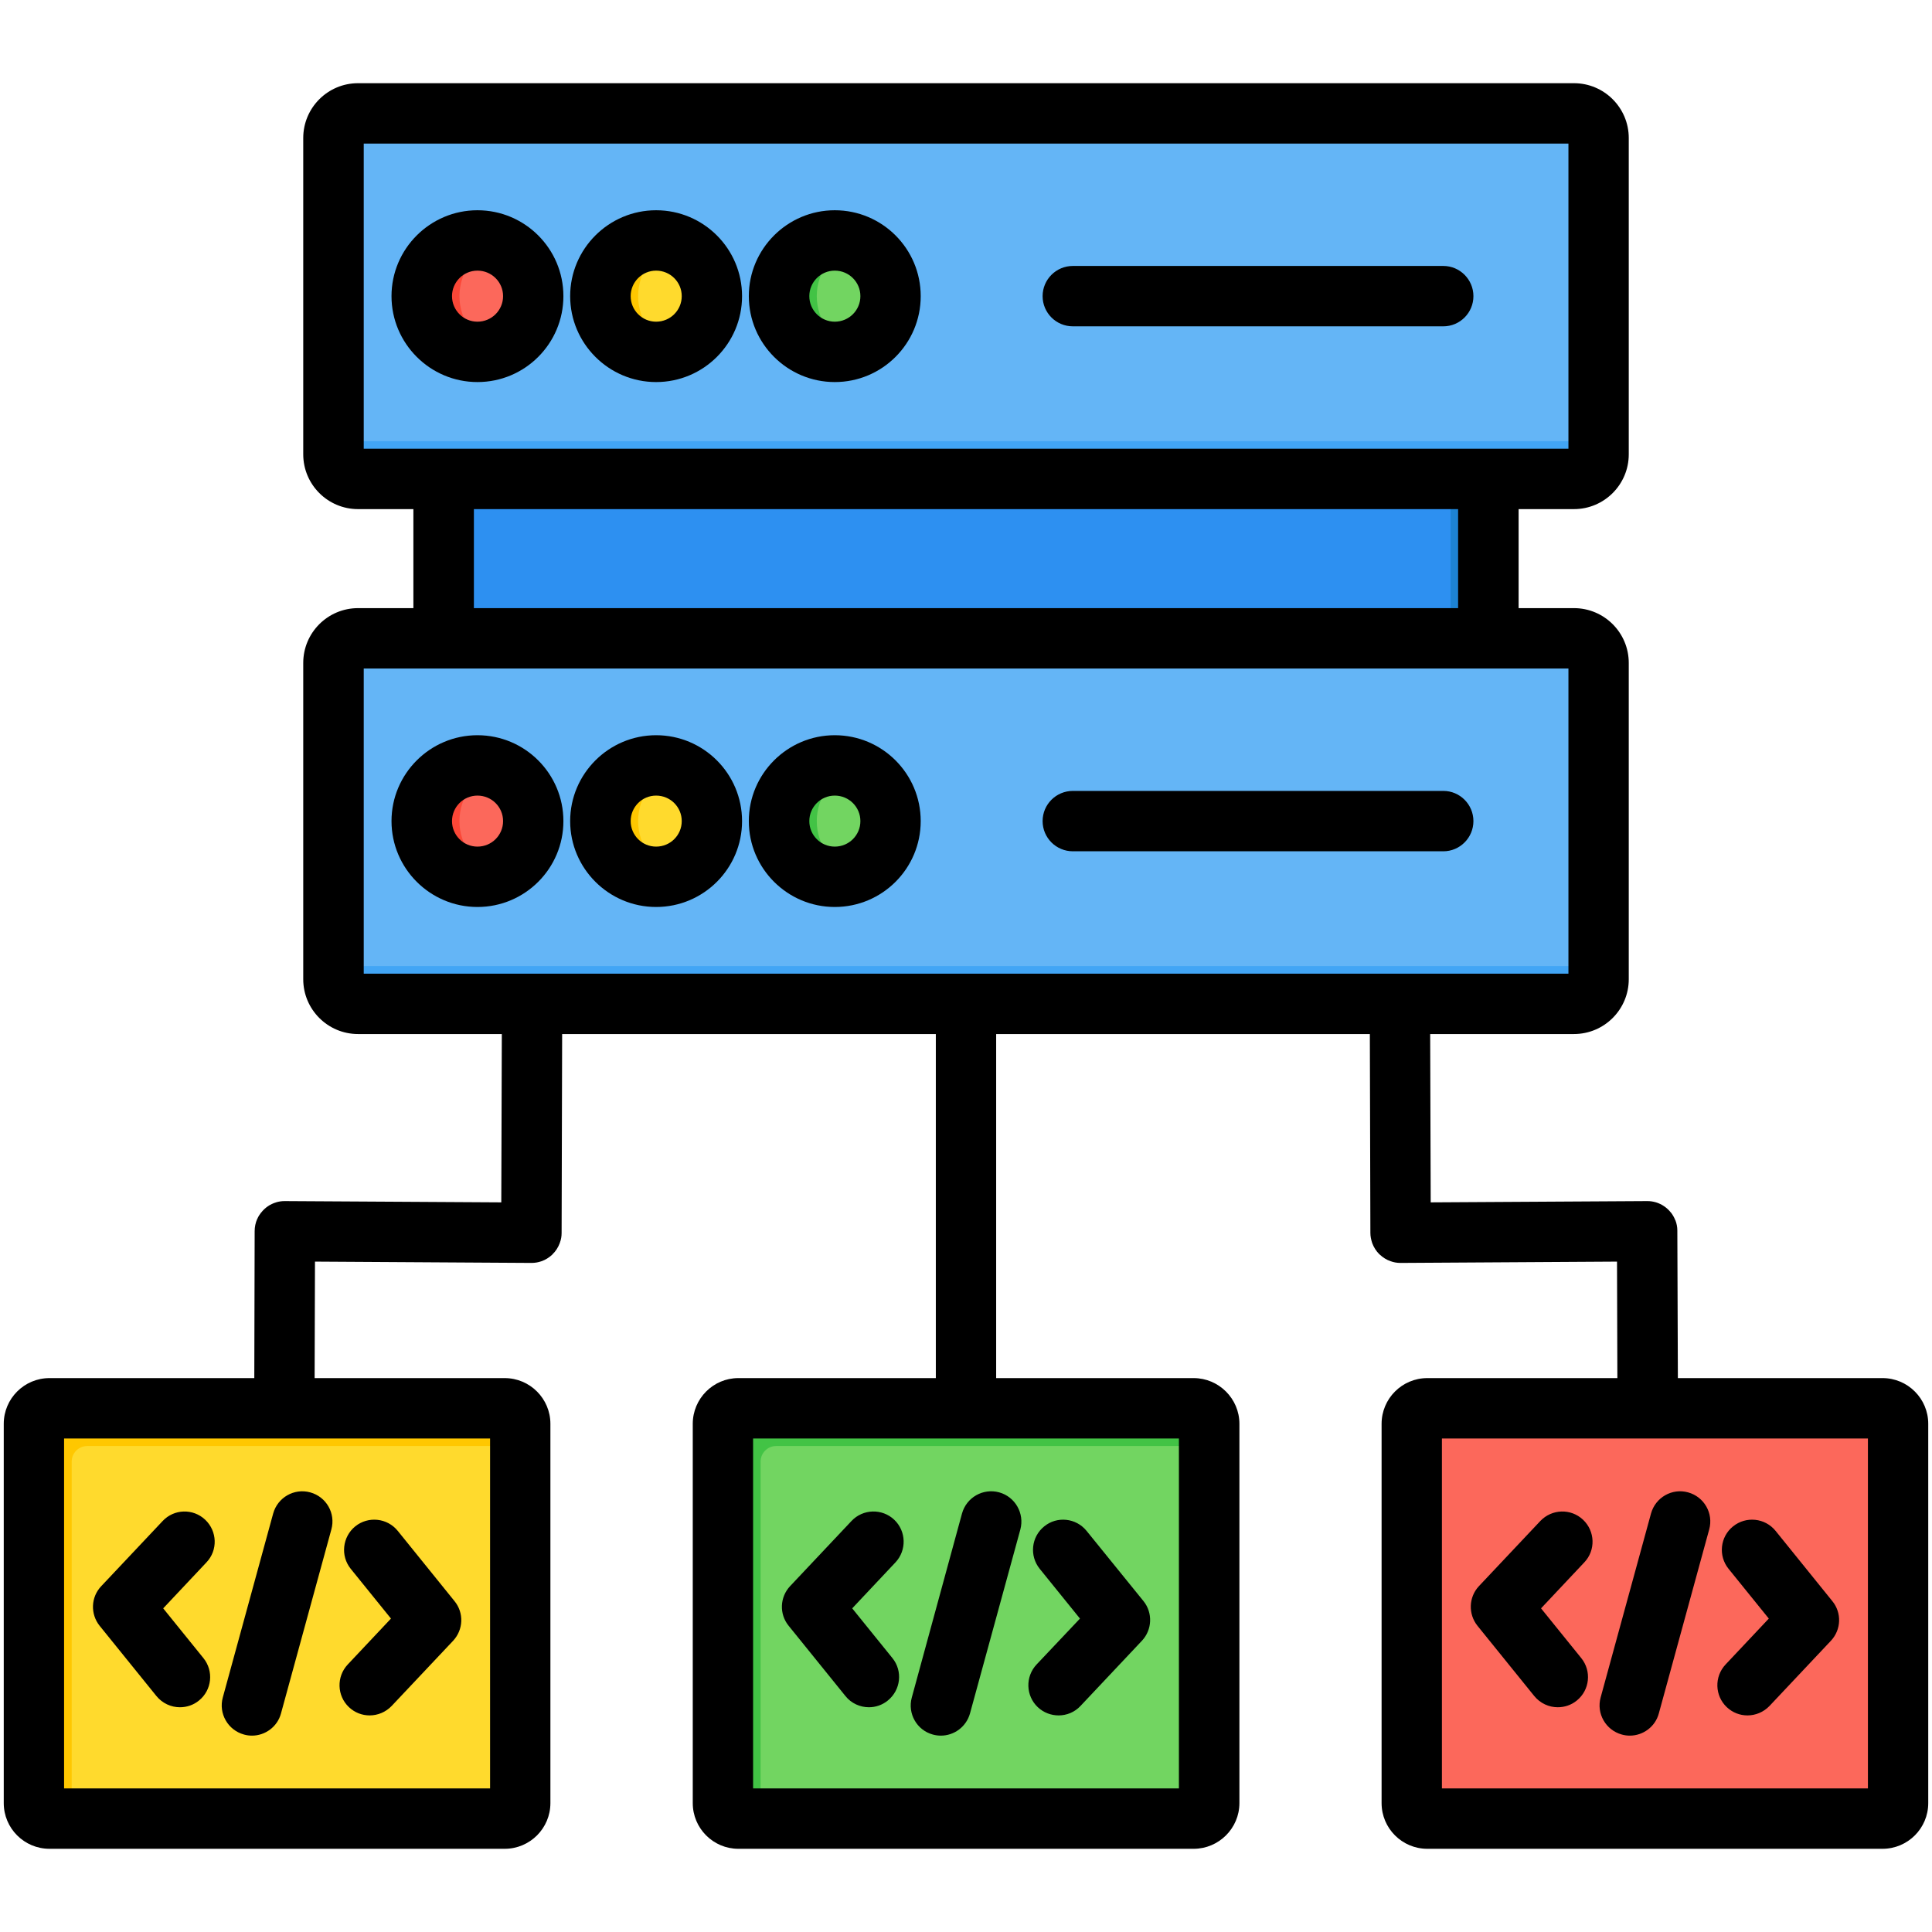
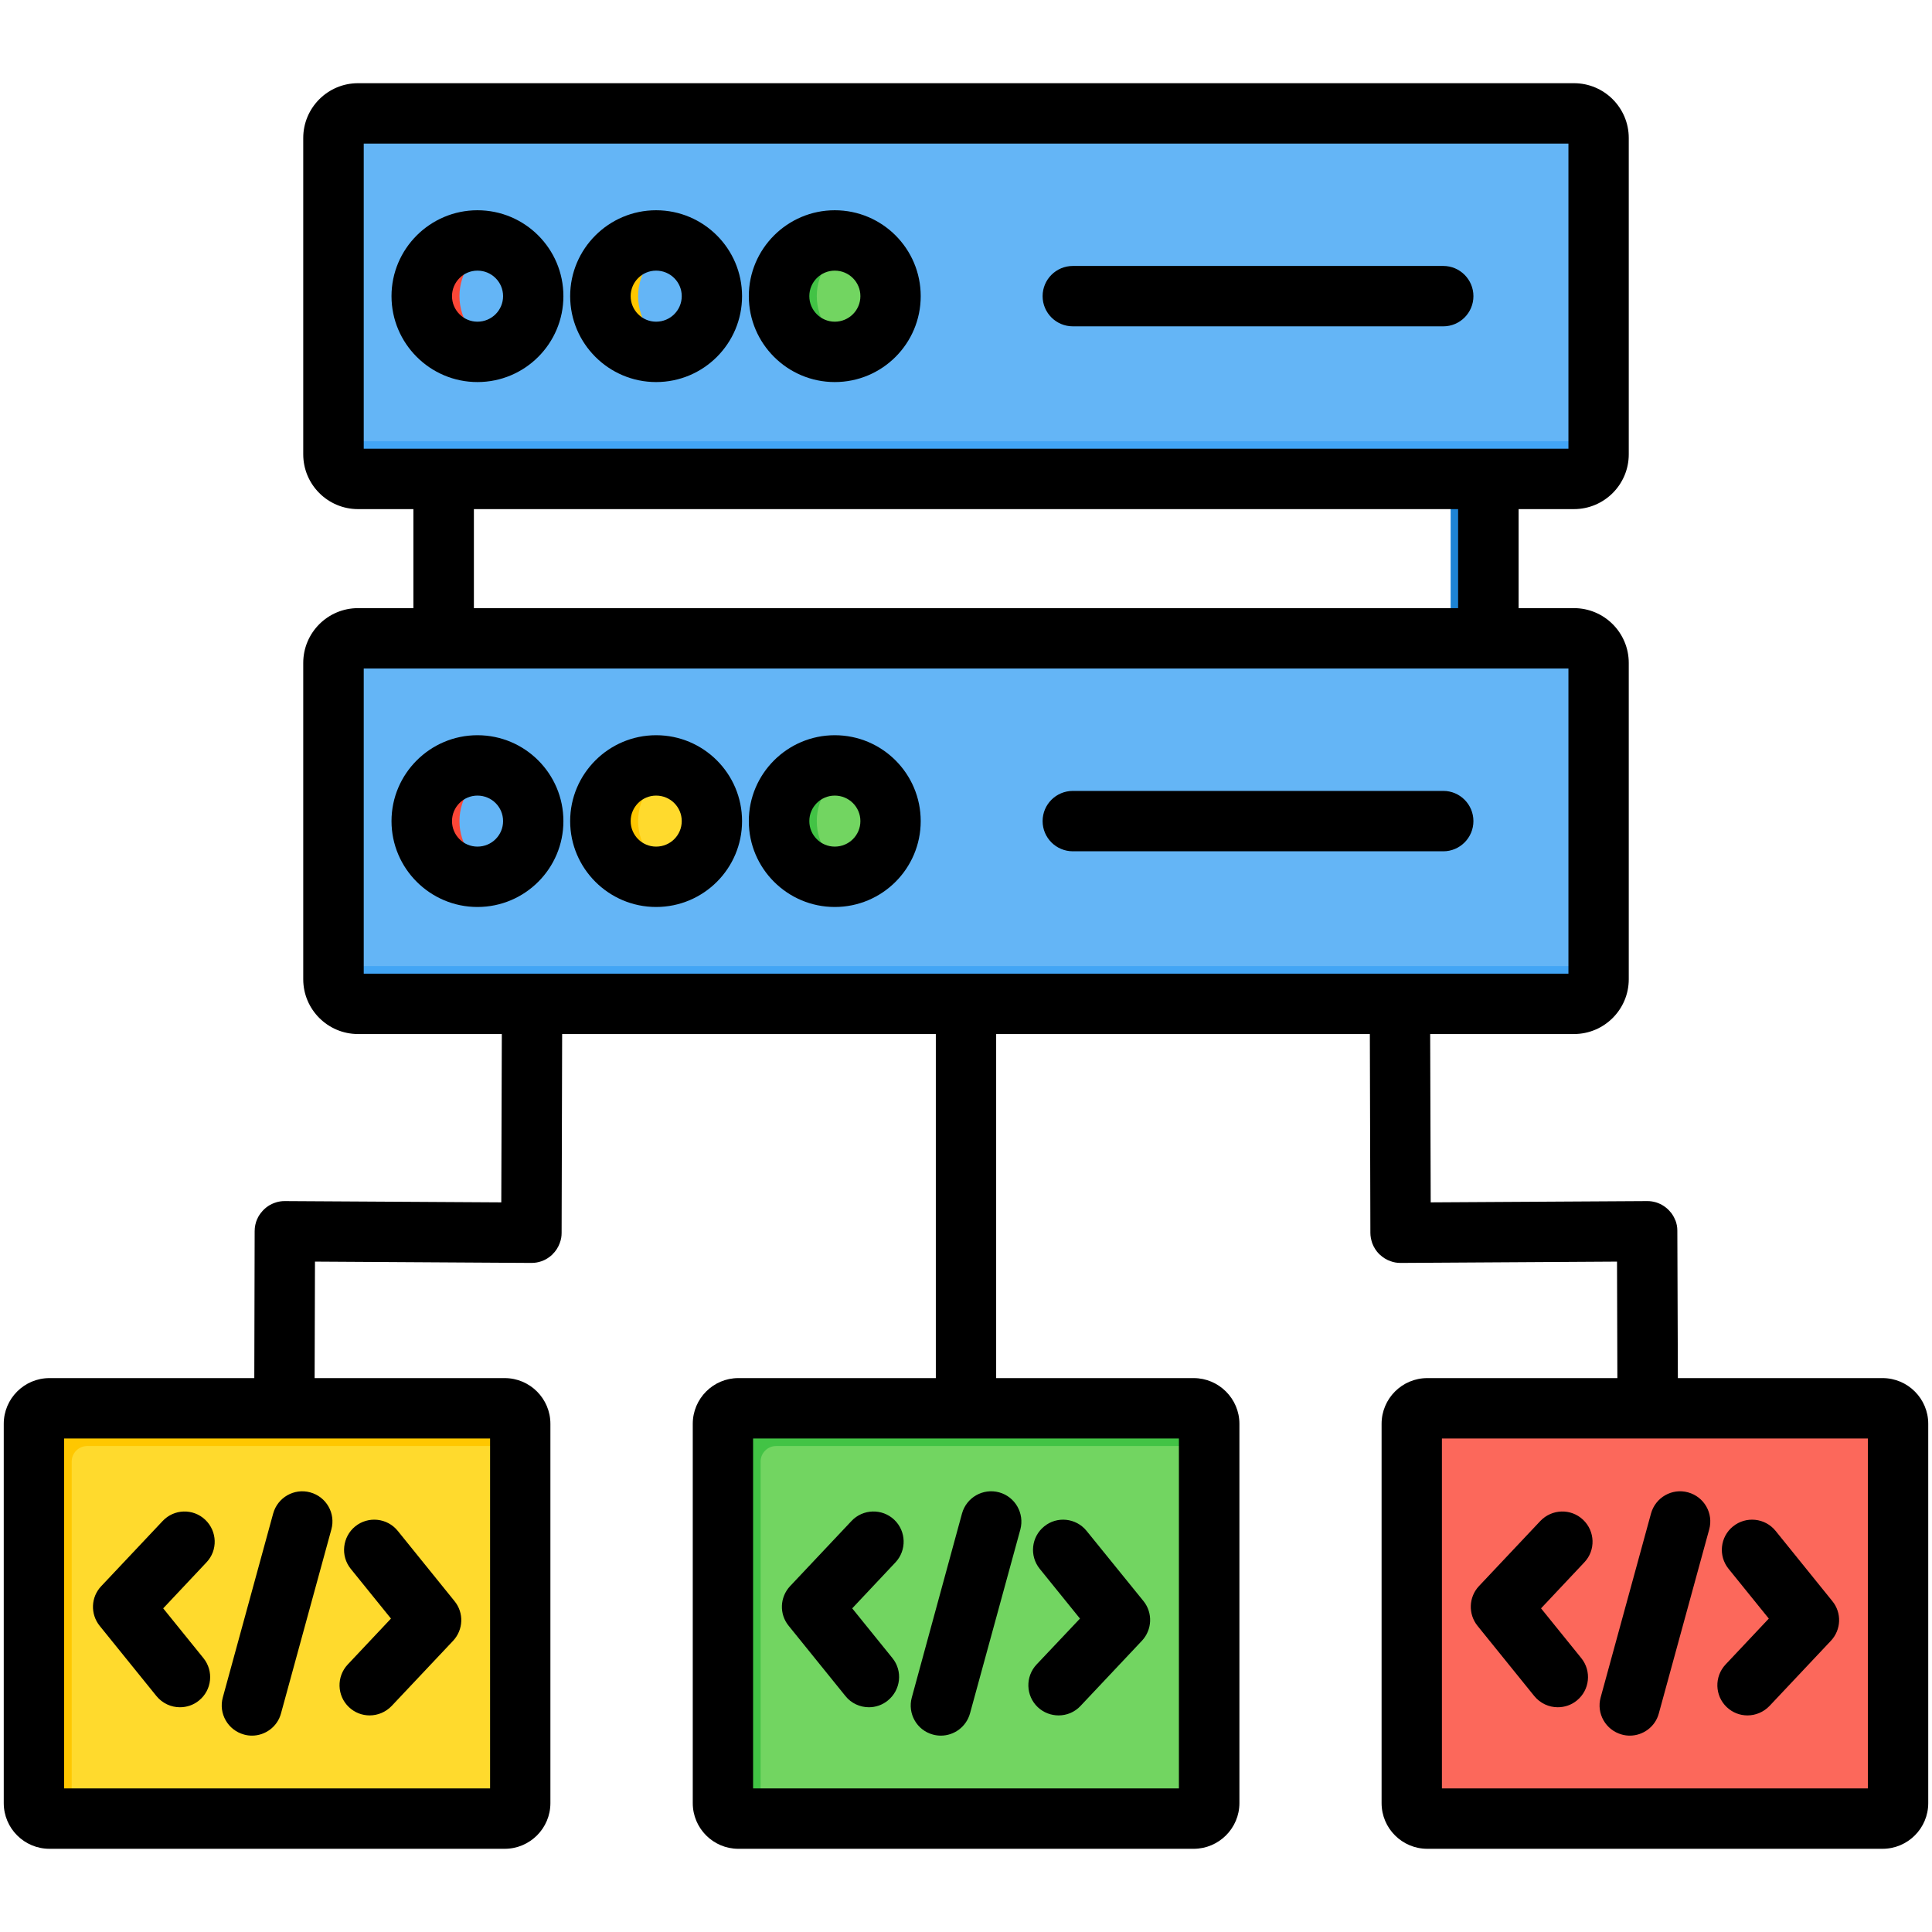
<svg xmlns="http://www.w3.org/2000/svg" id="Layer_1" enable-background="new 0 0 512 512" viewBox="0 0 512 512">
  <g clip-rule="evenodd" fill-rule="evenodd">
    <g>
      <g>
-         <path d="m117.57 108.773h276.859v78.867h-276.859z" fill="#2d90f1" />
        <path d="m384.429 108.773h10v78.867h-10z" fill="#1d83d4" />
        <path d="m94.886 30.048h322.229c3.585 0 6.517 2.933 6.517 6.517v83.837c0 3.585-2.933 6.517-6.517 6.517h-322.229c-3.585 0-6.517-2.933-6.517-6.517v-83.837c-.001-3.584 2.932-6.517 6.517-6.517z" fill="#64b5f6" />
        <path d="m423.632 110.402v10c0 3.585-2.933 6.517-6.517 6.517h-322.229c-3.585 0-6.517-2.933-6.517-6.517v-10c0 3.585 2.933 6.517 6.517 6.517h322.229c3.584.001 6.517-2.932 6.517-6.517z" fill="#42a5f5" />
-         <ellipse cx="126.539" cy="78.484" fill="#fc685b" rx="14.778" ry="14.762" />
        <path d="m126.539 63.722c1.755 0 3.438.306 5 .867-5.701 2.047-9.778 7.495-9.778 13.895s4.077 11.848 9.778 13.895c-1.562.561-3.245.867-5 .867-8.162 0-14.778-6.609-14.778-14.762s6.617-14.762 14.778-14.762z" fill="#fb4737" />
-         <ellipse cx="173.886" cy="78.484" fill="#ffda2d" rx="14.779" ry="14.762" />
        <path d="m173.886 63.722c1.755 0 3.438.306 5 .867-5.701 2.047-9.778 7.495-9.778 13.895s4.077 11.848 9.778 13.895c-1.562.561-3.245.867-5 .867-8.162 0-14.778-6.609-14.778-14.762s6.616-14.762 14.778-14.762z" fill="#ffc700" />
        <ellipse cx="221.232" cy="78.484" fill="#72d561" rx="14.778" ry="14.762" />
        <path d="m221.232 63.722c1.755 0 3.438.306 5 .867-5.701 2.047-9.778 7.495-9.778 13.895s4.077 11.848 9.778 13.895c-1.562.561-3.245.867-5 .867-8.162 0-14.778-6.609-14.778-14.762s6.617-14.762 14.778-14.762z" fill="#42c345" />
-         <path d="m94.886 169.16h322.229c3.585 0 6.517 2.933 6.517 6.517v83.837c0 3.585-2.933 6.517-6.517 6.517h-322.229c-3.585 0-6.517-2.933-6.517-6.517v-83.837c-.001-3.584 2.932-6.517 6.517-6.517z" fill="#64b5f6" />
+         <path d="m94.886 169.16h322.229c3.585 0 6.517 2.933 6.517 6.517v83.837c0 3.585-2.933 6.517-6.517 6.517h-322.229c-3.585 0-6.517-2.933-6.517-6.517v-83.837c-.001-3.584 2.932-6.517 6.517-6.517" fill="#64b5f6" />
        <path d="m423.632 249.515v10c0 3.585-2.933 6.517-6.517 6.517h-322.229c-3.585 0-6.517-2.933-6.517-6.517v-10c0 3.585 2.933 6.517 6.517 6.517h322.229c3.584 0 6.517-2.933 6.517-6.517z" fill="#42a5f5" />
-         <ellipse cx="126.539" cy="217.596" fill="#fc685b" rx="14.778" ry="14.762" />
        <path d="m126.539 202.835c1.755 0 3.438.306 5 .867-5.701 2.047-9.778 7.495-9.778 13.895s4.077 11.847 9.778 13.895c-1.562.561-3.245.867-5 .867-8.162 0-14.778-6.609-14.778-14.762 0-8.154 6.617-14.762 14.778-14.762z" fill="#fb4737" />
        <ellipse cx="173.886" cy="217.596" fill="#ffda2d" rx="14.779" ry="14.762" />
        <path d="m173.886 202.835c1.755 0 3.438.306 5 .867-5.701 2.047-9.778 7.495-9.778 13.895s4.077 11.847 9.778 13.895c-1.562.561-3.245.867-5 .867-8.162 0-14.778-6.609-14.778-14.762 0-8.154 6.616-14.762 14.778-14.762z" fill="#ffc700" />
        <ellipse cx="221.232" cy="217.596" fill="#72d561" rx="14.778" ry="14.762" />
        <path d="m221.232 202.835c1.755 0 3.438.306 5 .867-5.701 2.047-9.778 7.495-9.778 13.895s4.077 11.847 9.778 13.895c-1.562.561-3.245.867-5 .867-8.162 0-14.778-6.609-14.778-14.762 0-8.154 6.617-14.762 14.778-14.762z" fill="#42c345" />
      </g>
      <g>
        <path d="m13.114 373.213h120.635c2.263 0 4.114 1.851 4.114 4.113v100.513c0 2.263-1.851 4.114-4.114 4.114h-120.635c-2.262 0-4.114-1.851-4.114-4.114v-100.513c0-2.263 1.851-4.113 4.114-4.113z" fill="#ffda2d" />
        <path d="m13.114 373.213h120.635c2.263 0 4.114 1.851 4.114 4.113v5.887h-114.749c-2.262 0-4.114 1.851-4.114 4.113v94.626h-5.886c-2.262 0-4.114-1.851-4.114-4.114v-100.512c0-2.263 1.851-4.113 4.114-4.113z" fill="#ffc700" />
        <path d="m378.251 373.213h120.635c2.263 0 4.114 1.851 4.114 4.113v100.513c0 2.263-1.851 4.114-4.114 4.114h-120.635c-2.263 0-4.114-1.851-4.114-4.114v-100.513c.001-2.263 1.852-4.113 4.114-4.113z" fill="#fc685b" />
-         <path d="m378.251 373.213h120.635c2.263 0 4.114 1.851 4.114 4.113v5.887h-114.749c-2.263 0-4.114 1.851-4.114 4.113v94.626h-5.886c-2.263 0-4.114-1.851-4.114-4.114v-100.512c.001-2.263 1.852-4.113 4.114-4.113z" fill="#fc685b" />
        <path d="m195.682 373.213h120.635c2.263 0 4.114 1.851 4.114 4.113v100.513c0 2.263-1.851 4.114-4.114 4.114h-120.635c-2.263 0-4.114-1.851-4.114-4.114v-100.513c.001-2.263 1.852-4.113 4.114-4.113z" fill="#72d561" />
        <path d="m195.682 373.213h120.635c2.263 0 4.114 1.851 4.114 4.113v5.887h-114.749c-2.263 0-4.114 1.851-4.114 4.113v94.626h-5.886c-2.263 0-4.114-1.851-4.114-4.114v-100.512c.001-2.263 1.852-4.113 4.114-4.113z" fill="#42c345" />
      </g>
    </g>
    <path d="m275.028 452.422c1.556 1.459 3.537 2.179 5.518 2.179 2.122 0 4.244-.84 5.8-2.509l16.269-17.272c2.735-2.911 2.924-7.4.424-10.509l-15.091-18.62c-2.782-3.43-7.828-3.96-11.223-1.181-3.442 2.78-3.961 7.811-1.179 11.25l10.658 13.18-11.506 12.171c-3.018 3.221-2.877 8.28.33 11.311zm-27.823 7.248c.707.201 1.462.291 2.122.291 3.537 0 6.744-2.339 7.734-5.891l13.346-48.749c1.132-4.261-1.368-8.659-5.612-9.831-4.291-1.17-8.677 1.35-9.856 5.611l-13.298 48.74c-1.179 4.27 1.32 8.671 5.564 9.829zm-23.154-10.199c1.556 1.96 3.914 2.969 6.225 2.969 1.745 0 3.537-.579 4.999-1.78 3.442-2.779 4.008-7.82 1.226-11.25l-10.657-13.18 11.459-12.18c3.018-3.211 2.877-8.28-.33-11.311-3.207-3.03-8.3-2.879-11.318.341l-16.269 17.26c-2.735 2.92-2.924 7.409-.377 10.52zm60.267-223.87h98.182c4.386 0 7.97-3.59 7.97-8 0-4.421-3.584-8-7.97-8h-98.182c-4.433 0-8.017 3.579-8.017 8 0 4.41 3.584 8 8.017 8zm-69.84-7.999c0 3.73 3.018 6.76 6.743 6.76 3.773 0 6.791-3.03 6.791-6.76 0-3.731-3.018-6.761-6.791-6.761-3.725 0-6.743 3.03-6.743 6.761zm-16.034 0c0-12.551 10.233-22.761 22.777-22.761 12.591 0 22.777 10.21 22.777 22.761 0 12.55-10.186 22.758-22.777 22.758-12.544 0-22.777-10.209-22.777-22.758zm-31.312 0c0 3.73 3.018 6.76 6.744 6.76 3.773 0 6.791-3.03 6.791-6.76 0-3.731-3.018-6.761-6.791-6.761-3.726 0-6.744 3.03-6.744 6.761zm-16.034 0c0-12.551 10.233-22.761 22.777-22.761 12.591 0 22.777 10.21 22.777 22.761 0 12.55-10.186 22.758-22.777 22.758-12.544 0-22.777-10.209-22.777-22.758zm-17.778 0c0-3.731-3.018-6.761-6.791-6.761-3.726 0-6.744 3.03-6.744 6.761 0 3.73 3.018 6.76 6.744 6.76 3.773 0 6.791-3.03 6.791-6.76zm-6.791 22.758c-12.544 0-22.777-10.209-22.777-22.758 0-12.551 10.233-22.761 22.777-22.761 12.591 0 22.777 10.21 22.777 22.761 0 12.549-10.186 22.758-22.777 22.758zm255.971-169.879h-98.182c-4.433 0-8.017 3.59-8.017 8 0 4.419 3.584 8 8.017 8h98.182c4.386 0 7.97-3.581 7.97-8 0-4.41-3.584-8-7.97-8zm-154.488 8c0-3.721-3.018-6.76-6.791-6.76-3.725 0-6.743 3.039-6.743 6.76 0 3.73 3.018 6.769 6.743 6.769 3.773.001 6.791-3.039 6.791-6.769zm15.986 0c0 12.56-10.186 22.77-22.777 22.77-12.544 0-22.777-10.211-22.777-22.77 0-12.55 10.233-22.761 22.777-22.761 12.591 0 22.777 10.211 22.777 22.761zm-63.332 0c0-3.721-3.018-6.76-6.791-6.76-3.726 0-6.744 3.039-6.744 6.76 0 3.73 3.018 6.769 6.744 6.769 3.773.001 6.791-3.039 6.791-6.769zm15.986 0c0 12.56-10.186 22.77-22.777 22.77-12.544 0-22.777-10.211-22.777-22.77 0-12.55 10.233-22.761 22.777-22.761 12.591 0 22.777 10.211 22.777 22.761zm-63.332 0c0-3.721-3.018-6.76-6.791-6.76-3.726 0-6.744 3.039-6.744 6.76 0 3.73 3.018 6.769 6.744 6.769 3.773.001 6.791-3.039 6.791-6.769zm15.986 0c0 12.56-10.186 22.77-22.777 22.77-12.544 0-22.777-10.211-22.777-22.77 0-12.55 10.233-22.761 22.777-22.761 12.591 0 22.777 10.211 22.777 22.761zm270.213 324.26c-3.207-3.03-8.253-2.879-11.318.341l-16.269 17.26c-2.735 2.92-2.877 7.409-.377 10.52l15.043 18.609c1.603 1.96 3.914 2.969 6.225 2.969 1.792 0 3.584-.579 5.046-1.78 3.443-2.779 3.961-7.82 1.179-11.25l-10.657-13.18 11.459-12.18c3.064-3.21 2.875-8.279-.331-11.309zm38.103 49.681c1.556 1.459 3.49 2.179 5.47 2.179 2.122 0 4.244-.84 5.848-2.509l16.269-17.272c2.735-2.911 2.924-7.4.377-10.509l-15.043-18.62c-2.783-3.43-7.828-3.96-11.271-1.181-3.442 2.78-3.961 7.811-1.179 11.25l10.658 13.18-11.459 12.171c-3.018 3.221-2.877 8.28.33 11.311zm-27.823 7.248c.707.201 1.415.291 2.122.291 3.49 0 6.744-2.339 7.687-5.891l13.346-48.749c1.179-4.261-1.32-8.659-5.612-9.831-4.244-1.17-8.63 1.35-9.809 5.611l-13.345 48.74c-1.18 4.27 1.367 8.671 5.611 9.829zm65.219-78.46v92.74h-112.895v-92.74h54.514.047zm-398.623-123.178v-80.872h319.256v80.871h-44.658-229.987-44.611zm29.191-96.87h260.828v-26.241h-260.828zm-29.191-42.241v-80.871h319.256v80.871zm216.029 262.289v92.74h-112.848v-92.74zm-182.547 0h-54.514s0 0-.047 0h-58.334v92.74h112.895zm381.127-3.88v100.51c0 6.681-5.423 12.11-12.12 12.11h-120.628c-6.696 0-12.12-5.429-12.12-12.11v-100.51c0-6.679 5.423-12.119 12.12-12.119h50.364l-.094-30.87-57.296.349h-.047c-.047 0-.047 0-.047 0-.943 0-1.792-.158-2.593-.45-1.132-.379-2.075-1-2.924-1.79s0 0 0-.01 0 0 0-.009h-.047c0-.011 0-.011 0-.011-.849-.829-1.509-1.86-1.934-3.01s0 0 0-.009v-.011s0 0 0-.009c-.283-.831-.472-1.73-.472-2.66l-.141-52.691h-99.031v91.181h52.345c6.649 0 12.12 5.44 12.12 12.119v100.51c0 6.681-5.47 12.11-12.12 12.11h-120.677c-6.649 0-12.072-5.429-12.072-12.11v-100.51c0-6.679 5.423-12.119 12.072-12.119h52.345v-91.181h-99.031l-.141 52.691c0 .919-.141 1.8-.472 2.631v.009s0 0 0 .011v.009c-.424 1.169-1.085 2.21-1.981 3.059v.01.011.009c-.849.781-1.792 1.391-2.877 1.77-.849.291-1.698.45-2.641.45h-.047c-.047 0-.047 0-.047 0l-57.296-.349-.094 30.87h50.364c6.697 0 12.12 5.44 12.12 12.119v100.51c0 6.681-5.423 12.11-12.12 12.11h-120.629c-6.696 0-12.119-5.429-12.119-12.11v-100.51c0-6.679 5.423-12.119 12.119-12.119h54.278l.094-38.94c0-1.14.236-2.222.66-3.202 0 0 0 0 0-.009s0 0 0-.009c0-.011 0-.011 0-.011h.047v-.009c0-.011 0-.011 0-.011 0-.009 0-.009 0-.009.236-.571.566-1.1.943-1.59v-.011c0-.009 0-.009 0-.009s0 0 0-.011h.047c.99-1.309 2.405-2.299 4.056-2.769v-.011c.707-.199 1.415-.309 2.169-.309.047 0 .047-.01.094 0h.047l57.296.339.142-44.61h-38.102c-8.017 0-14.525-6.51-14.525-14.519v-83.83c0-8.009 6.508-14.519 14.525-14.519h14.666v-26.241h-14.666c-8.017 0-14.525-6.51-14.525-14.519v-83.833c0-8.007 6.508-14.52 14.525-14.52h322.227c8.017 0 14.525 6.512 14.525 14.52v83.832c0 8.01-6.508 14.519-14.525 14.519h-14.666v26.241h14.666c8.017 0 14.525 6.51 14.525 14.519v83.83c0 8.009-6.508 14.519-14.525 14.519h-38.103l.142 44.61 57.296-.339c.047 0 .047-.01.094 0h.047c.755 0 1.462.11 2.169.309s0 .011.047.011c1.556.459 2.971 1.421 3.961 2.681v.009s0 0 .047 0v.009.011.01c.472.591.849 1.26 1.132 1.98v.011.009.009c.047 0 .047 0 .047.011v.01c.33.851.519 1.761.519 2.72v.009.151.039l.142 38.921h54.231c6.697.002 12.12 5.441 12.12 12.12zm-438.612 23.771c1.179-4.261 5.565-6.77 9.809-5.611 4.291 1.172 6.791 5.571 5.612 9.831l-13.346 48.749c-.943 3.551-4.197 5.891-7.687 5.891-.707 0-1.414-.09-2.122-.291-4.244-1.159-6.791-5.559-5.612-9.829zm20.089 51.321c-3.206-3.03-3.348-8.09-.33-11.311l11.459-12.171-10.657-13.18c-2.782-3.439-2.216-8.47 1.179-11.25 3.442-2.779 8.488-2.249 11.271 1.181l15.043 18.62c2.547 3.109 2.358 7.599-.377 10.52l-16.27 17.261c-1.603 1.669-3.726 2.509-5.848 2.509-1.98 0-3.914-.72-5.47-2.179zm-37.773-38.371-11.459 12.18 10.658 13.18c2.782 3.43 2.264 8.47-1.179 11.25-1.462 1.201-3.254 1.78-5.046 1.78-2.311 0-4.621-1.009-6.225-2.969l-15.043-18.609c-2.499-3.112-2.358-7.601.424-10.52l16.269-17.26c3.018-3.22 8.064-3.371 11.271-.341 3.207 3.029 3.395 8.098.33 11.309z" />
  </g>
</svg>